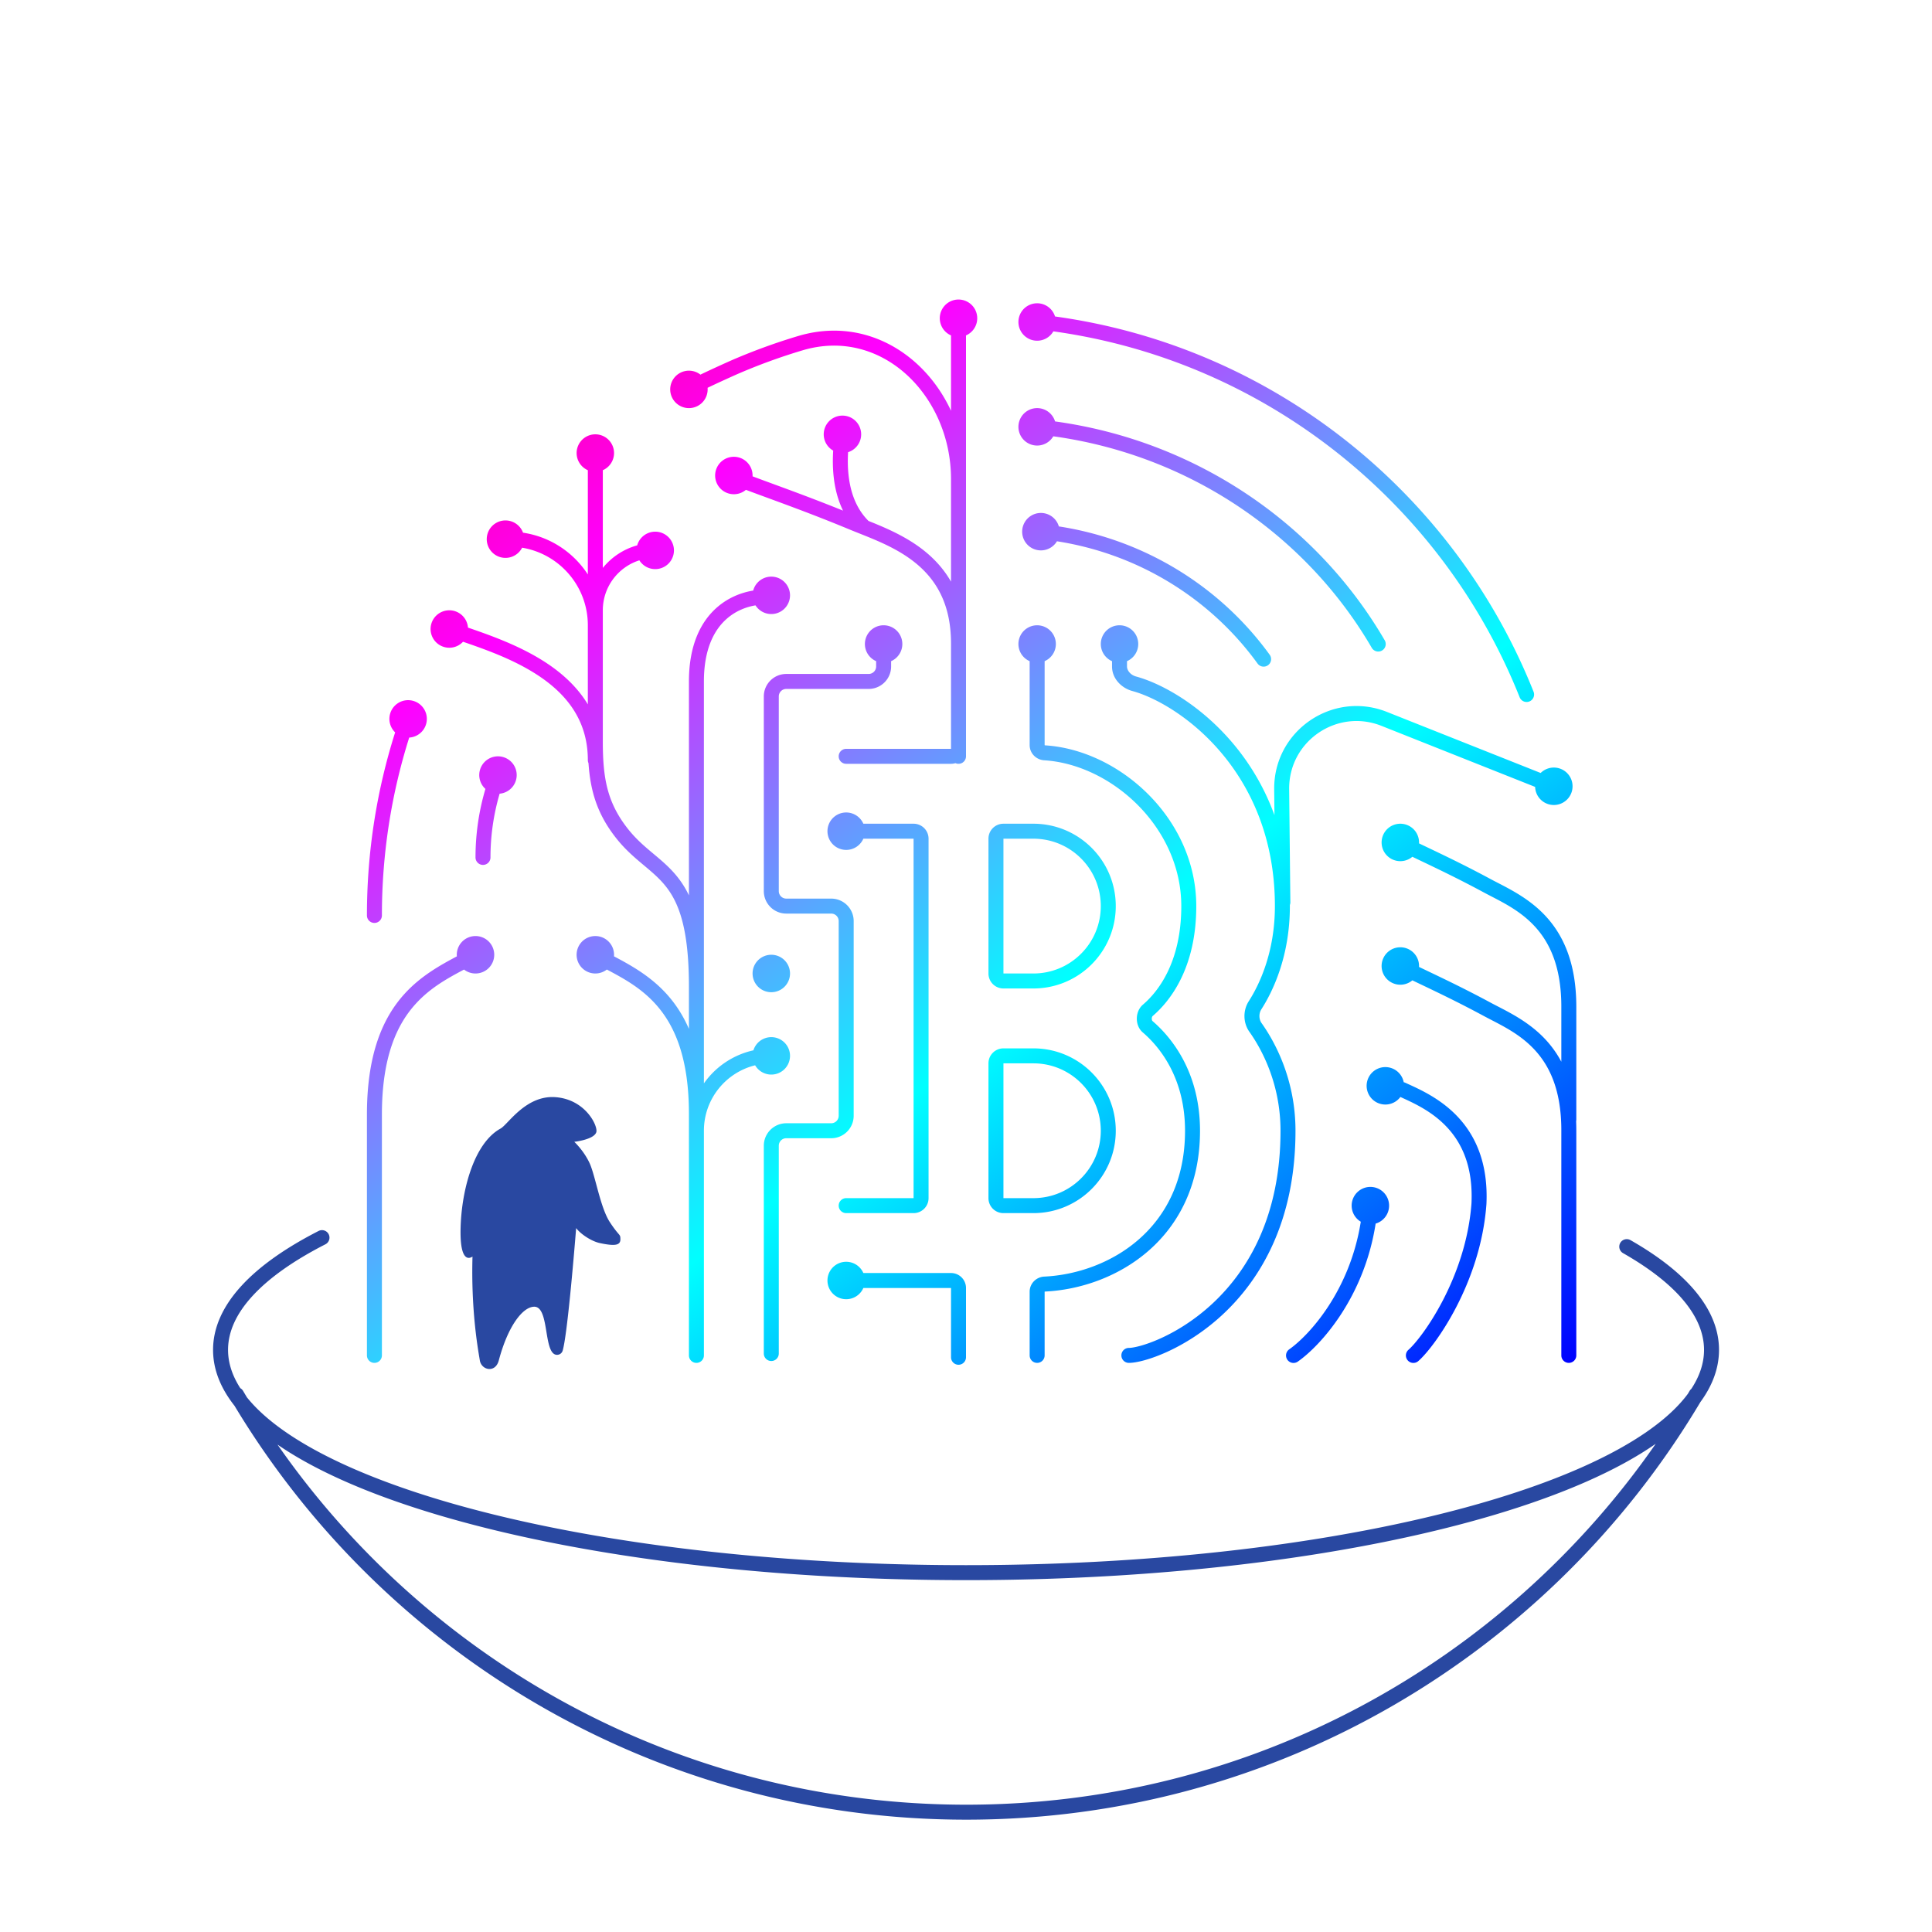
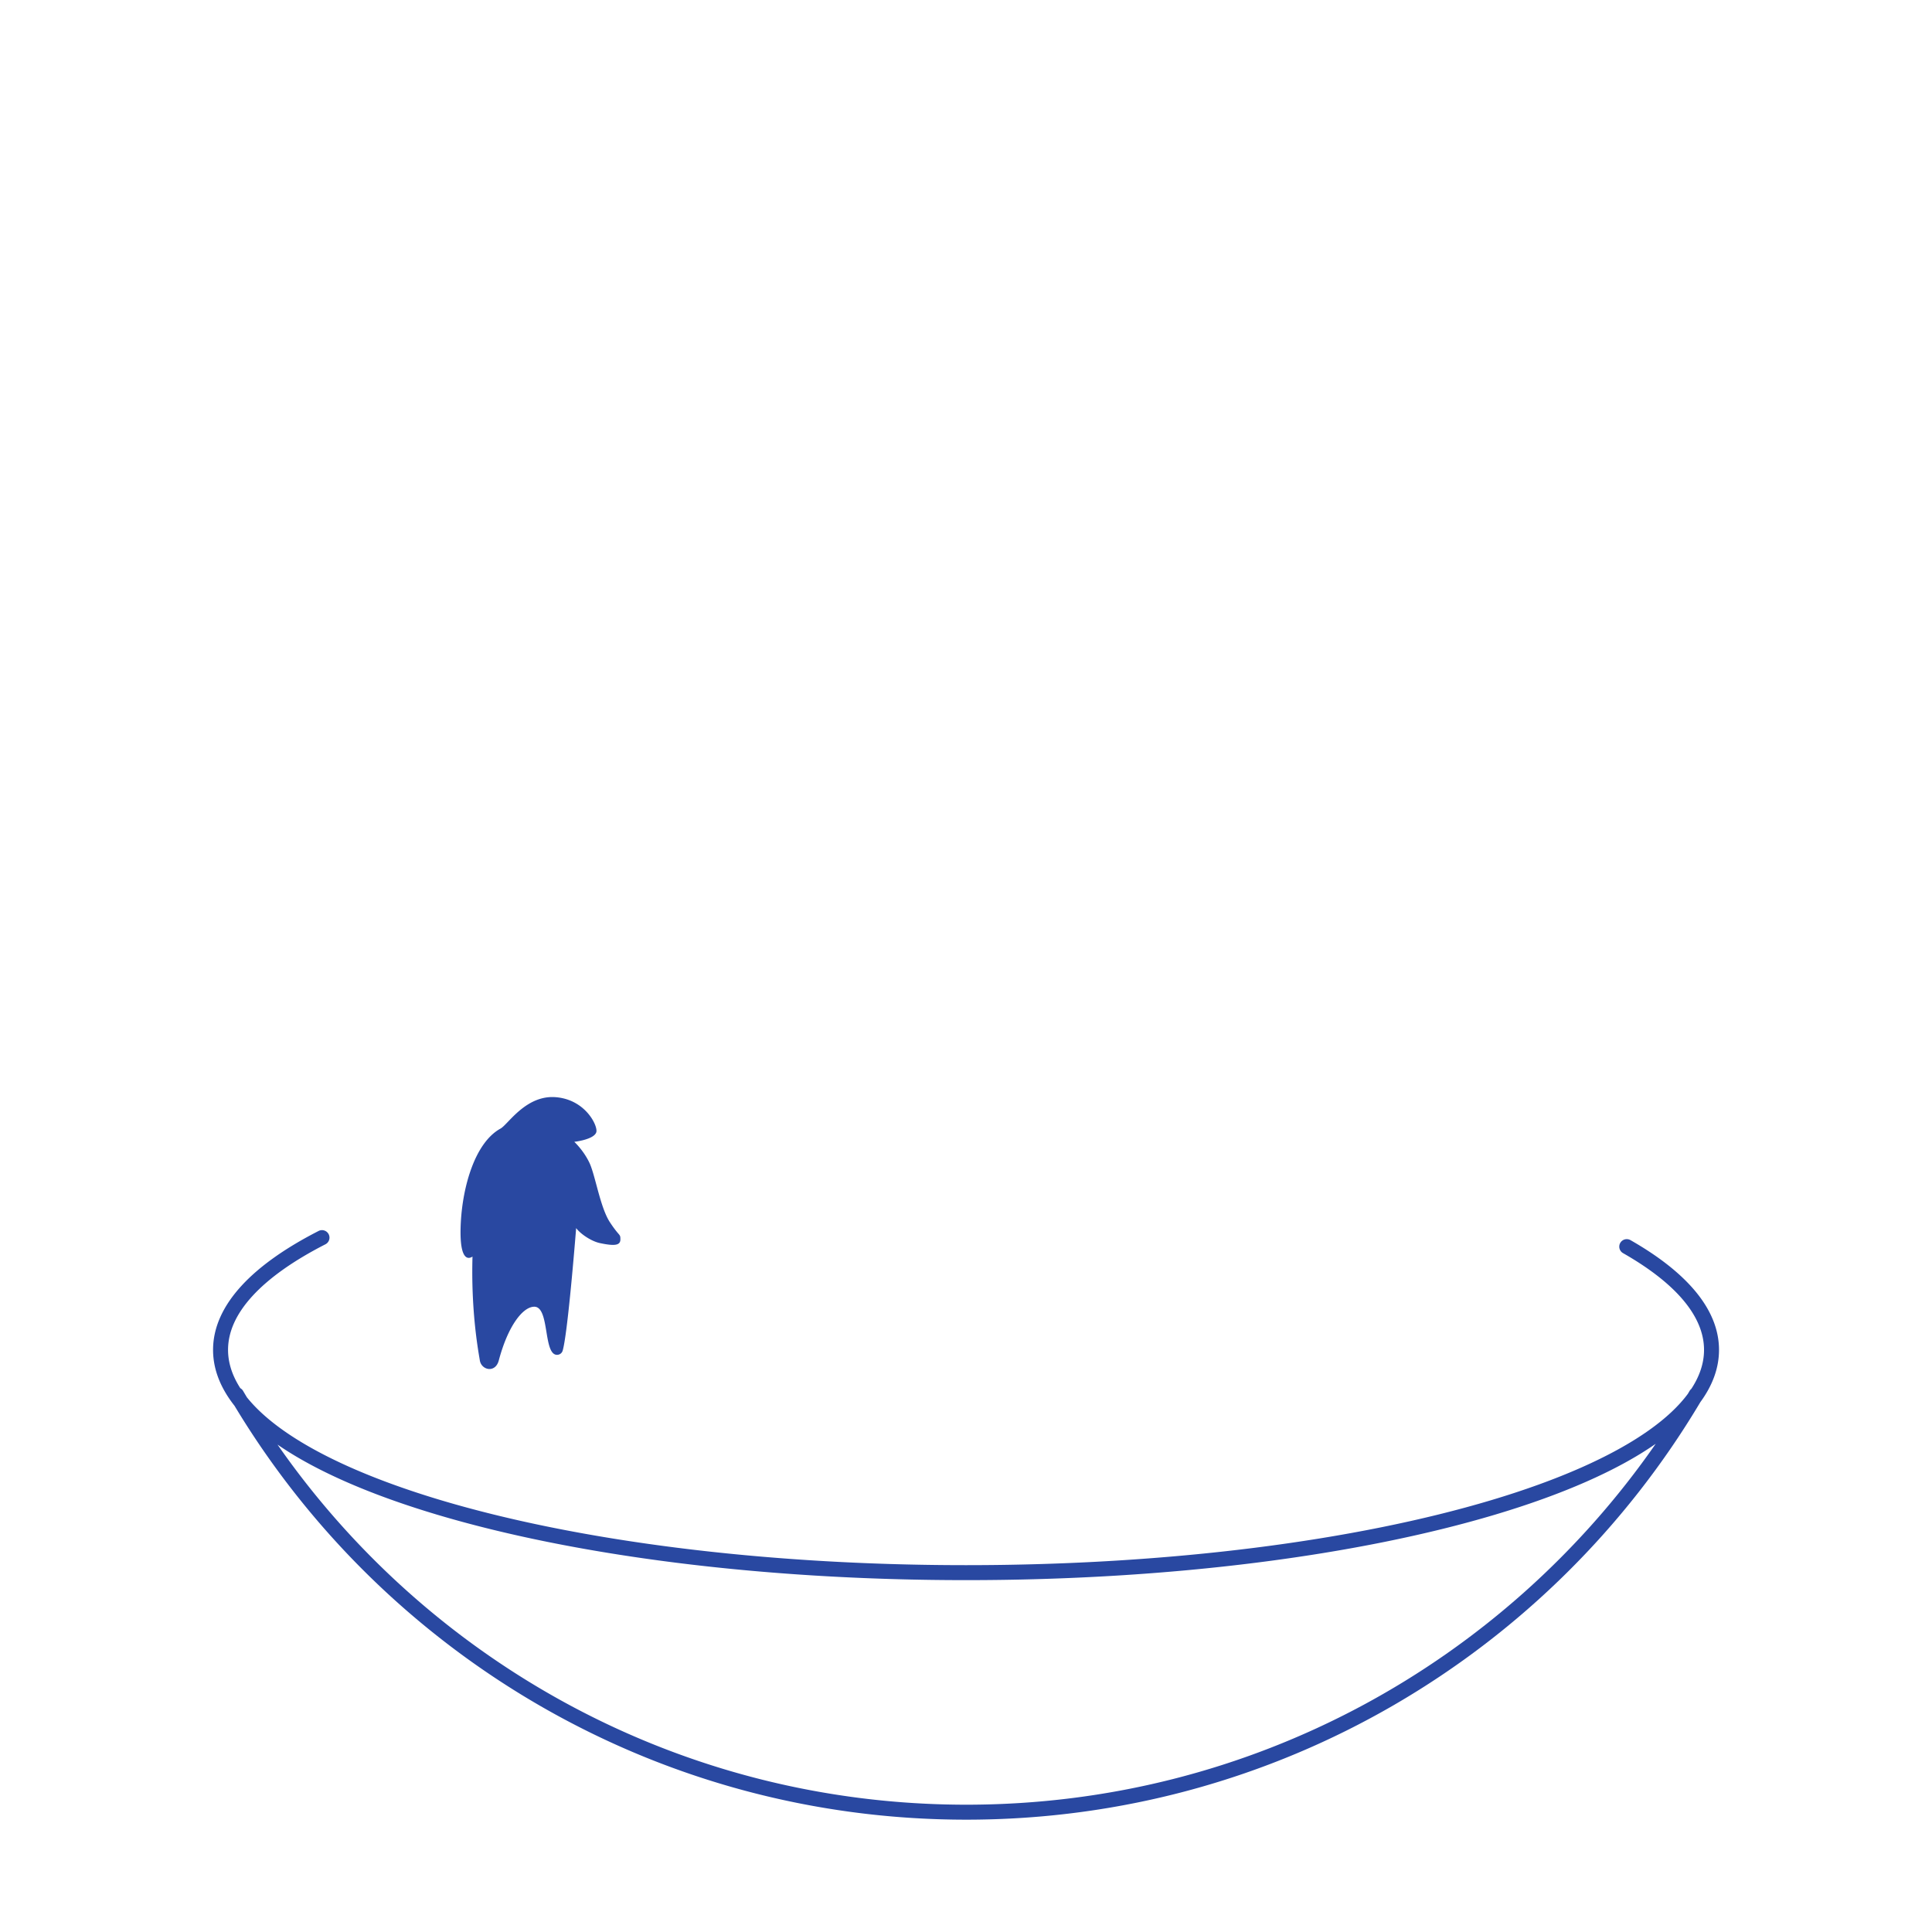
<svg xmlns="http://www.w3.org/2000/svg" viewBox="0 0 516 516">
-   <path fill="url(#a)" fill-rule="evenodd" d="M258 89.584a5.001 5.001 0 1 0-4 0v20.123c-2.289-4.921-5.475-9.273-9.335-12.747-8.214-7.392-19.493-10.805-31.506-7.212a160.291 160.291 0 0 0-17.956 6.559l-.009.004-.01.004c-3.635 1.624-6.255 2.841-8.112 3.74a5 5 0 1 0 1.91 3.519c1.793-.865 4.321-2.038 7.824-3.603a156.379 156.379 0 0 1 17.498-6.391c10.55-3.155 20.405-.198 27.685 6.353 7.31 6.579 12.011 16.79 12.011 28.019v27.395c-1.894-3.306-4.338-5.974-7.057-8.167-4.769-3.845-10.4-6.216-15.051-8.072l.022-.022c-3.362-3.363-4.796-7.82-5.276-12.156-.243-2.196-.236-4.311-.128-6.162a5 5 0 1 0-3.981-.421c-.13 2.071-.147 4.49.133 7.023.323 2.914 1.048 6.05 2.496 9.009-5.603-2.268-10.803-4.225-15.215-5.856-1.363-.503-2.645-.974-3.838-1.412a622.616 622.616 0 0 1-5.11-1.89 5 5 0 1 0-1.775 3.604c1.565.595 3.454 1.288 5.593 2.073 1.176.432 2.429.891 3.744 1.377 5.198 1.921 11.462 4.286 18.176 7.072.903.375 1.841.749 2.804 1.132 4.836 1.928 10.288 4.101 14.895 7.815 5.359 4.321 9.555 10.748 9.568 21.519V200h-28a2 2 0 1 0 0 4h28c.41 0 .805-.062 1.178-.176A2 2 0 0 0 258 202V89.584ZM277 91a4.998 4.998 0 0 0 4.331-2.5c56.824 7.879 103.963 46.078 124.543 97.74a2 2 0 0 0 3.716-1.48c-21.113-53-69.487-92.188-127.811-100.236A5 5 0 1 0 277 91Zm4.788 21.554a5 5 0 1 0-.473 3.973c36.544 5.05 67.619 26.536 85.049 56.479a2 2 0 1 0 3.457-2.012c-18.058-31.022-50.235-53.241-88.033-58.44ZM278 137a5.002 5.002 0 0 1 4.8 3.596c23.207 3.584 43.31 16.31 56.321 34.295a2 2 0 0 1-3.241 2.344c-12.374-17.104-31.495-29.229-53.587-32.67A5 5 0 1 1 278 137Zm-47.416 87a5.002 5.002 0 0 1-9.584-2 5 5 0 0 1 9.584-2H244a4 4 0 0 1 4 4v96a4 4 0 0 1-4 4h-18a2 2 0 1 1 0-4h18v-96h-13.416ZM238 176.584a5.002 5.002 0 0 0-2-9.584 5 5 0 0 0-2 9.584V178a2 2 0 0 1-2 2h-22a6 6 0 0 0-6 6v52a6 6 0 0 0 6 6h12a2 2 0 0 1 2 2v52a2 2 0 0 1-2 2h-12a6 6 0 0 0-6 6v55.5a2 2 0 1 0 4 0V306a2 2 0 0 1 2-2h12a6 6 0 0 0 6-6v-52a6 6 0 0 0-6-6h-12a2 2 0 0 1-2-2v-52a2 2 0 0 1 2-2h22a6 6 0 0 0 6-6v-1.416ZM282 172a5 5 0 1 0-7 4.584V199c0 2.238 1.796 3.93 3.875 4.058C296.831 204.17 315.5 220.94 315.5 242c0 15.403-6.512 23.129-10.246 26.321-1.145.979-1.617 2.419-1.632 3.686-.015 1.267.424 2.734 1.591 3.733 4.082 3.496 11.287 11.702 11.287 26.26 0 13.166-5.099 22.641-12.279 28.956-7.227 6.357-16.653 9.584-25.318 9.998-2.111.101-3.903 1.816-3.903 4.046v17a2 2 0 1 0 4 0v-17.002a.118.118 0 0 1 .093-.048c9.45-.452 19.776-3.959 27.77-10.991 8.043-7.074 13.637-17.643 13.637-31.959 0-16.063-8.008-25.293-12.685-29.298-.049-.042-.198-.245-.194-.648.005-.402.161-.631.232-.692 4.505-3.851 11.647-12.643 11.647-29.362 0-23.372-20.517-41.704-40.378-42.934a.165.165 0 0 1-.108-.047.076.076 0 0 1-.014-.018v-22.417a5.002 5.002 0 0 0 3-4.584Zm21.451 8.69c10.303 2.8 28.741 14.519 36.932 37.02l-.072-6.892c-.163-15.639 15.586-26.449 30.121-20.675l41.048 16.306a5 5 0 1 1-1.477 3.718l-41.047-16.307c-11.893-4.724-24.778 4.121-24.645 16.917l.315 30.202c.003.255-.042.499-.127.724l.001.297c0 13.552-4.666 22.973-7.623 27.579-.701 1.094-.668 2.637.063 3.667 3.372 4.744 9.06 14.81 9.06 28.754 0 24.076-9.246 39.6-19.451 49.09-5.08 4.724-10.375 7.932-14.837 9.965-4.387 1.997-8.164 2.945-10.212 2.945a2 2 0 1 1 0-4c1.202 0 4.362-.677 8.554-2.586 4.116-1.874 9.04-4.853 13.772-9.254C333.246 339.4 342 324.924 342 302c0-12.837-5.239-22.102-8.32-26.437-1.698-2.39-1.733-5.707-.169-8.144 2.655-4.138 6.989-12.818 6.989-25.419 0-36.451-25.96-54.152-38.098-57.45-2.757-.749-5.402-3.206-5.402-6.55v-1.416a5.002 5.002 0 0 1 2-9.584 5 5 0 0 1 2 9.584V178c0 1.074.943 2.28 2.451 2.69Zm75.543 77.559A5.051 5.051 0 0 0 379 258a5 5 0 1 0-1.787 3.831l2.094 1.001.002.001c.903.43 1.86.887 2.863 1.369 3.995 1.919 8.803 4.279 13.955 7.058.706.381 1.435.759 2.18 1.145 3.715 1.925 7.823 4.054 11.313 7.713 4.079 4.275 7.38 10.765 7.38 21.745V362a2 2 0 1 0 4 0v-60.137c0-.824-.017-1.628-.051-2.411.033-.145.051-.296.051-.452v-30.137c0-11.895-3.622-19.408-8.486-24.506-3.996-4.189-8.791-6.663-12.508-8.581a133.19 133.19 0 0 1-1.98-1.036c-5.232-2.823-10.104-5.213-14.122-7.143a811.418 811.418 0 0 0-2.97-1.421l-.001-.001-1.018-.485-.921-.441.002-.036.001-.053a5 5 0 1 0-1.784 3.671l.525.252.332.158 1.239.592c.903.43 1.86.887 2.863 1.369 3.995 1.919 8.803 4.279 13.955 7.058.706.381 1.435.759 2.18 1.145 3.715 1.925 7.823 4.054 11.313 7.713 4.079 4.275 7.38 10.765 7.38 21.745v14.7a27.998 27.998 0 0 0-4.486-6.206c-3.996-4.189-8.791-6.663-12.508-8.581l-.003-.002c-.702-.362-1.365-.704-1.977-1.034-5.232-2.823-10.104-5.213-14.122-7.143a811.418 811.418 0 0 0-2.97-1.421l-.001-.001-.013-.006a993.94 993.94 0 0 1-1.926-.92ZM230.584 344a5.002 5.002 0 0 1-9.584-2 5 5 0 0 1 9.584-2H254a4 4 0 0 1 4 4v18.5a2 2 0 1 1-4 0V344h-23.416ZM127 260a5 5 0 1 0-4.982-4.574c-4.423 2.354-9.611 5.227-13.934 9.969C102.237 271.811 98 281.5 98 297.7V362a2 2 0 1 0 4 0v-64.3c0-15.449 4.013-24.095 9.041-29.61 3.926-4.308 8.496-6.798 12.892-9.141A4.976 4.976 0 0 0 127 260Zm84 0a5 5 0 1 1-10.001-.001A5 5 0 0 1 211 260Zm156.409 66.799a5 5 0 1 0-3.97-.504c-2.907 18.485-13.794 30.348-19.089 34.069a2 2 0 1 0 2.3 3.272c6.068-4.264 17.692-17.079 20.759-36.837Zm6.607-33.82a5 5 0 1 1 .892-3.937c.146.03.29.077.43.142.242.112.499.229.769.352 3.276 1.493 8.508 3.877 12.889 8.382 4.828 4.964 8.527 12.38 8.002 23.675l-.003.053c-.775 10.588-4.255 20.102-8.031 27.398-3.752 7.249-7.89 12.486-10.147 14.461a2 2 0 1 1-2.634-3.01c1.743-1.525 5.605-6.288 9.228-13.289 3.596-6.948 6.863-15.924 7.592-25.825.468-10.19-2.831-16.517-6.874-20.674-3.835-3.943-8.427-6.043-11.724-7.55l-.389-.178ZM268 220c-2.197 0-4 1.769-4 3.99v36.02a3.992 3.992 0 0 0 4 3.99h8c12.15 0 22-9.85 22-22s-9.85-22-22-22h-8Zm0 3.99v-.001l-.005.011H268v36h-.006s-.001-.001 0 0H276c9.941 0 18-8.059 18-18s-8.059-18-18-18h-8v-.01Zm0 56.01c-2.197 0-4 1.769-4 3.99v36.02a3.992 3.992 0 0 0 4 3.99h8c12.15 0 22-9.85 22-22s-9.85-22-22-22h-8Zm0 3.99v-.001l-.005.011H268v36h-.006s-.001-.001 0 0H276c9.941 0 18-8.059 18-18s-8.059-18-18-18h-8v-.01Zm-158.709-86.998a5 5 0 1 0-3.756-1.388C100.64 211.031 98 227.459 98 244.5a2 2 0 1 0 4 0c0-16.56 2.555-32.52 7.291-47.508ZM164 121a5.002 5.002 0 0 1-3 4.584v26.101a18.008 18.008 0 0 1 9.184-6.033 5 5 0 1 1 .577 4.001c-5.647 1.792-9.742 7.068-9.761 13.304V198c0 9.794 1.143 16.271 6.619 23.267 2.11 2.697 4.34 4.613 6.624 6.528l.362.303c2.148 1.798 4.388 3.673 6.359 6.16a25.4 25.4 0 0 1 3.036 4.878V182c0-9.71 3.169-16.065 7.636-19.893 2.948-2.528 6.35-3.857 9.527-4.378A5.002 5.002 0 0 1 211 159a5 5 0 0 1-9.221 2.681c-2.529.42-5.226 1.48-7.54 3.463C190.831 168.065 188 173.21 188 182v107.348a22.016 22.016 0 0 1 13.223-8.828 5 5 0 1 1 .458 4.001C193.826 286.456 188 293.548 188 302v60a2 2 0 1 1-4 0v-64.5c0-15.372-4.012-23.974-9.037-29.462-3.925-4.285-8.493-6.764-12.888-9.095a5 5 0 1 1 1.908-3.527c4.422 2.342 9.608 5.202 13.93 9.921 2.344 2.56 4.429 5.643 6.087 9.458V263.5c0-15.54-2.707-22.387-6.171-26.758-1.71-2.158-3.663-3.793-5.876-5.647l-.279-.234c-2.301-1.929-4.816-4.075-7.205-7.128-5.013-6.405-6.786-12.503-7.294-19.914A1.998 1.998 0 0 1 157 203c0-10.938-6.056-18.011-13.908-23.013-6.296-4.011-13.516-6.551-19.426-8.587a5 5 0 1 1 1.32-3.78c5.914 2.035 13.595 4.75 20.255 8.993 4.615 2.94 8.846 6.678 11.759 11.511V167c0-10.423-7.593-19.072-17.55-20.718a5 5 0 1 1 .243-4.011c7.251 1.073 13.488 5.261 17.307 11.159v-27.846a5.002 5.002 0 0 1 2-9.584 5 5 0 0 1 5 5Zm-30.558 90.981a5 5 0 1 0-3.795-1.272A64.262 64.262 0 0 0 127 229a2 2 0 1 0 4 0 60.3 60.3 0 0 1 2.442-17.019Z" />
  <path fill="#2948A1" d="M133.214 363.349c-.921 3.474-4.634 2.593-5.059 0l-.092-.554c-.564-3.348-2.258-13.415-1.869-27.179-1.915 1.207-3.575-.591-3.117-9.172.503-9.439 3.714-21.245 10.61-25.027.491-.269 1.155-.961 1.998-1.838 2.56-2.664 6.768-7.043 12.787-6.539 8.003.669 11.288 7.778 10.787 9.353-.632 1.987-5.876 2.565-5.876 2.565s2.454 2.264 4.031 5.576c.63 1.324 1.216 3.5 1.86 5.889.965 3.584 2.059 7.645 3.623 10.021 1.125 1.708 1.8 2.501 2.204 2.976.532.626.593.698.593 1.58 0 1.552-1.327 1.894-5.5 1-2.274-.487-5.174-2.447-6.316-4-.701 8.674-2.421 28.759-3.613 32.774-.328.934-1.207 1.164-1.793 1.046-1.581-.317-2.055-3.192-2.54-6.139-.543-3.296-1.101-6.681-3.238-6.681-3 0-7 5-9.48 14.349ZM87.78 329.638a2 2 0 0 1-.87 2.691c-8.49 4.34-15.04 8.973-19.443 13.765-4.393 4.78-6.56 9.614-6.56 14.436 0 3.408 1.09 6.831 3.274 10.227.298.167.557.413.743.728.334.569.672 1.136 1.011 1.702 2.398 2.993 5.654 5.958 9.772 8.867 9.827 6.942 24.176 13.276 42.088 18.628 35.798 10.696 85.372 17.341 140.215 17.341s104.417-6.645 140.215-17.341c17.912-5.352 32.262-11.686 42.089-18.628 4.538-3.206 8.03-6.481 10.479-9.786.155-.26.309-.521.463-.783a2 2 0 0 1 .456-.533c2.27-3.46 3.402-6.948 3.402-10.422 0-8.787-7.27-17.649-21.605-25.828a2 2 0 1 1 1.982-3.474c14.553 8.303 23.623 18.194 23.623 29.302 0 4.9-1.77 9.561-4.979 13.945C414.376 441.253 341.459 486 258.09 486c-82.959 0-155.567-44.307-195.455-110.54-3.682-4.669-5.729-9.661-5.729-14.93 0-6.112 2.768-11.867 7.616-17.143 4.837-5.265 11.835-10.156 20.568-14.62a2 2 0 0 1 2.69.871ZM74.115 385.82C114.582 443.956 181.894 482 258.09 482c76.289 0 143.672-38.137 184.123-96.393-10.304 7.177-24.961 13.564-42.842 18.907-36.264 10.836-86.242 17.509-141.361 17.509-55.119 0-105.097-6.673-141.36-17.509-17.705-5.29-32.248-11.604-42.536-18.694Z" clip-rule="evenodd" />
  <defs>
    <linearGradient id="a" x1="502.184" x2="803.651" y1="-323.044" y2="73.85" gradientUnits="userSpaceOnUse">
      <stop stop-color="red" />
      <stop offset=".34" stop-color="#F0F" />
      <stop offset=".67" stop-color="#0FF" />
      <stop offset="1" stop-color="#00F" />
    </linearGradient>
  </defs>
</svg>